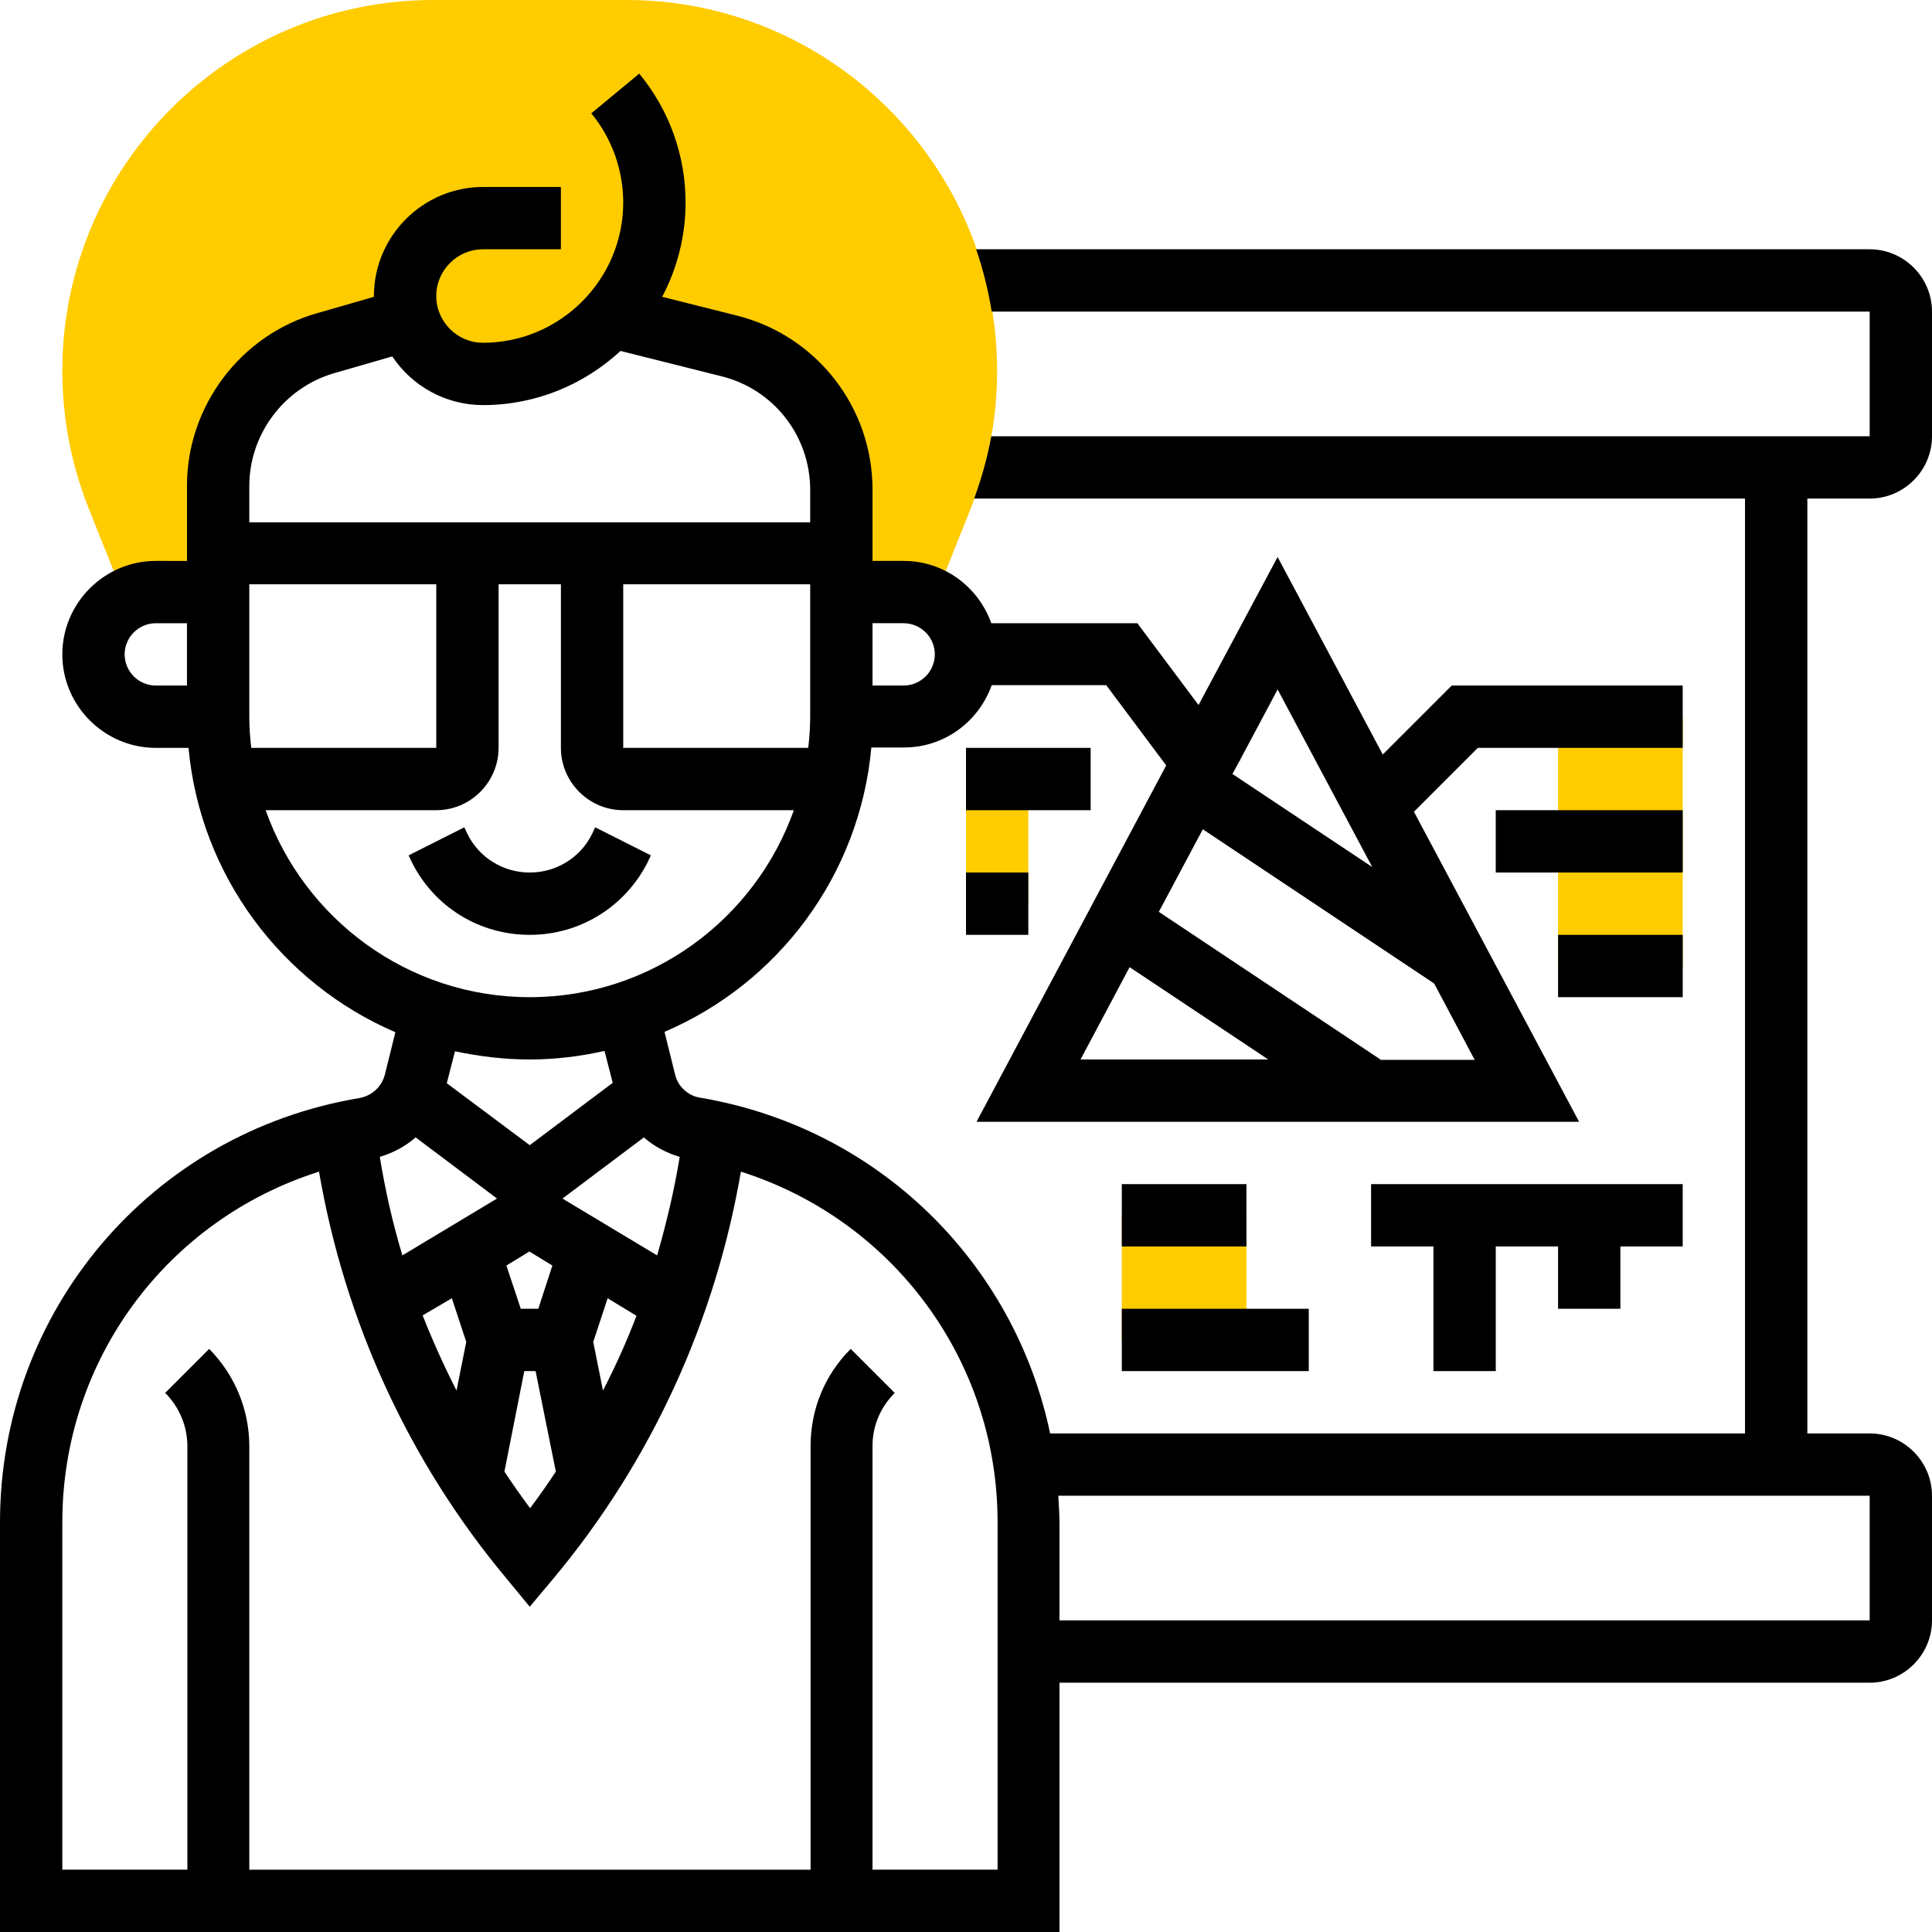
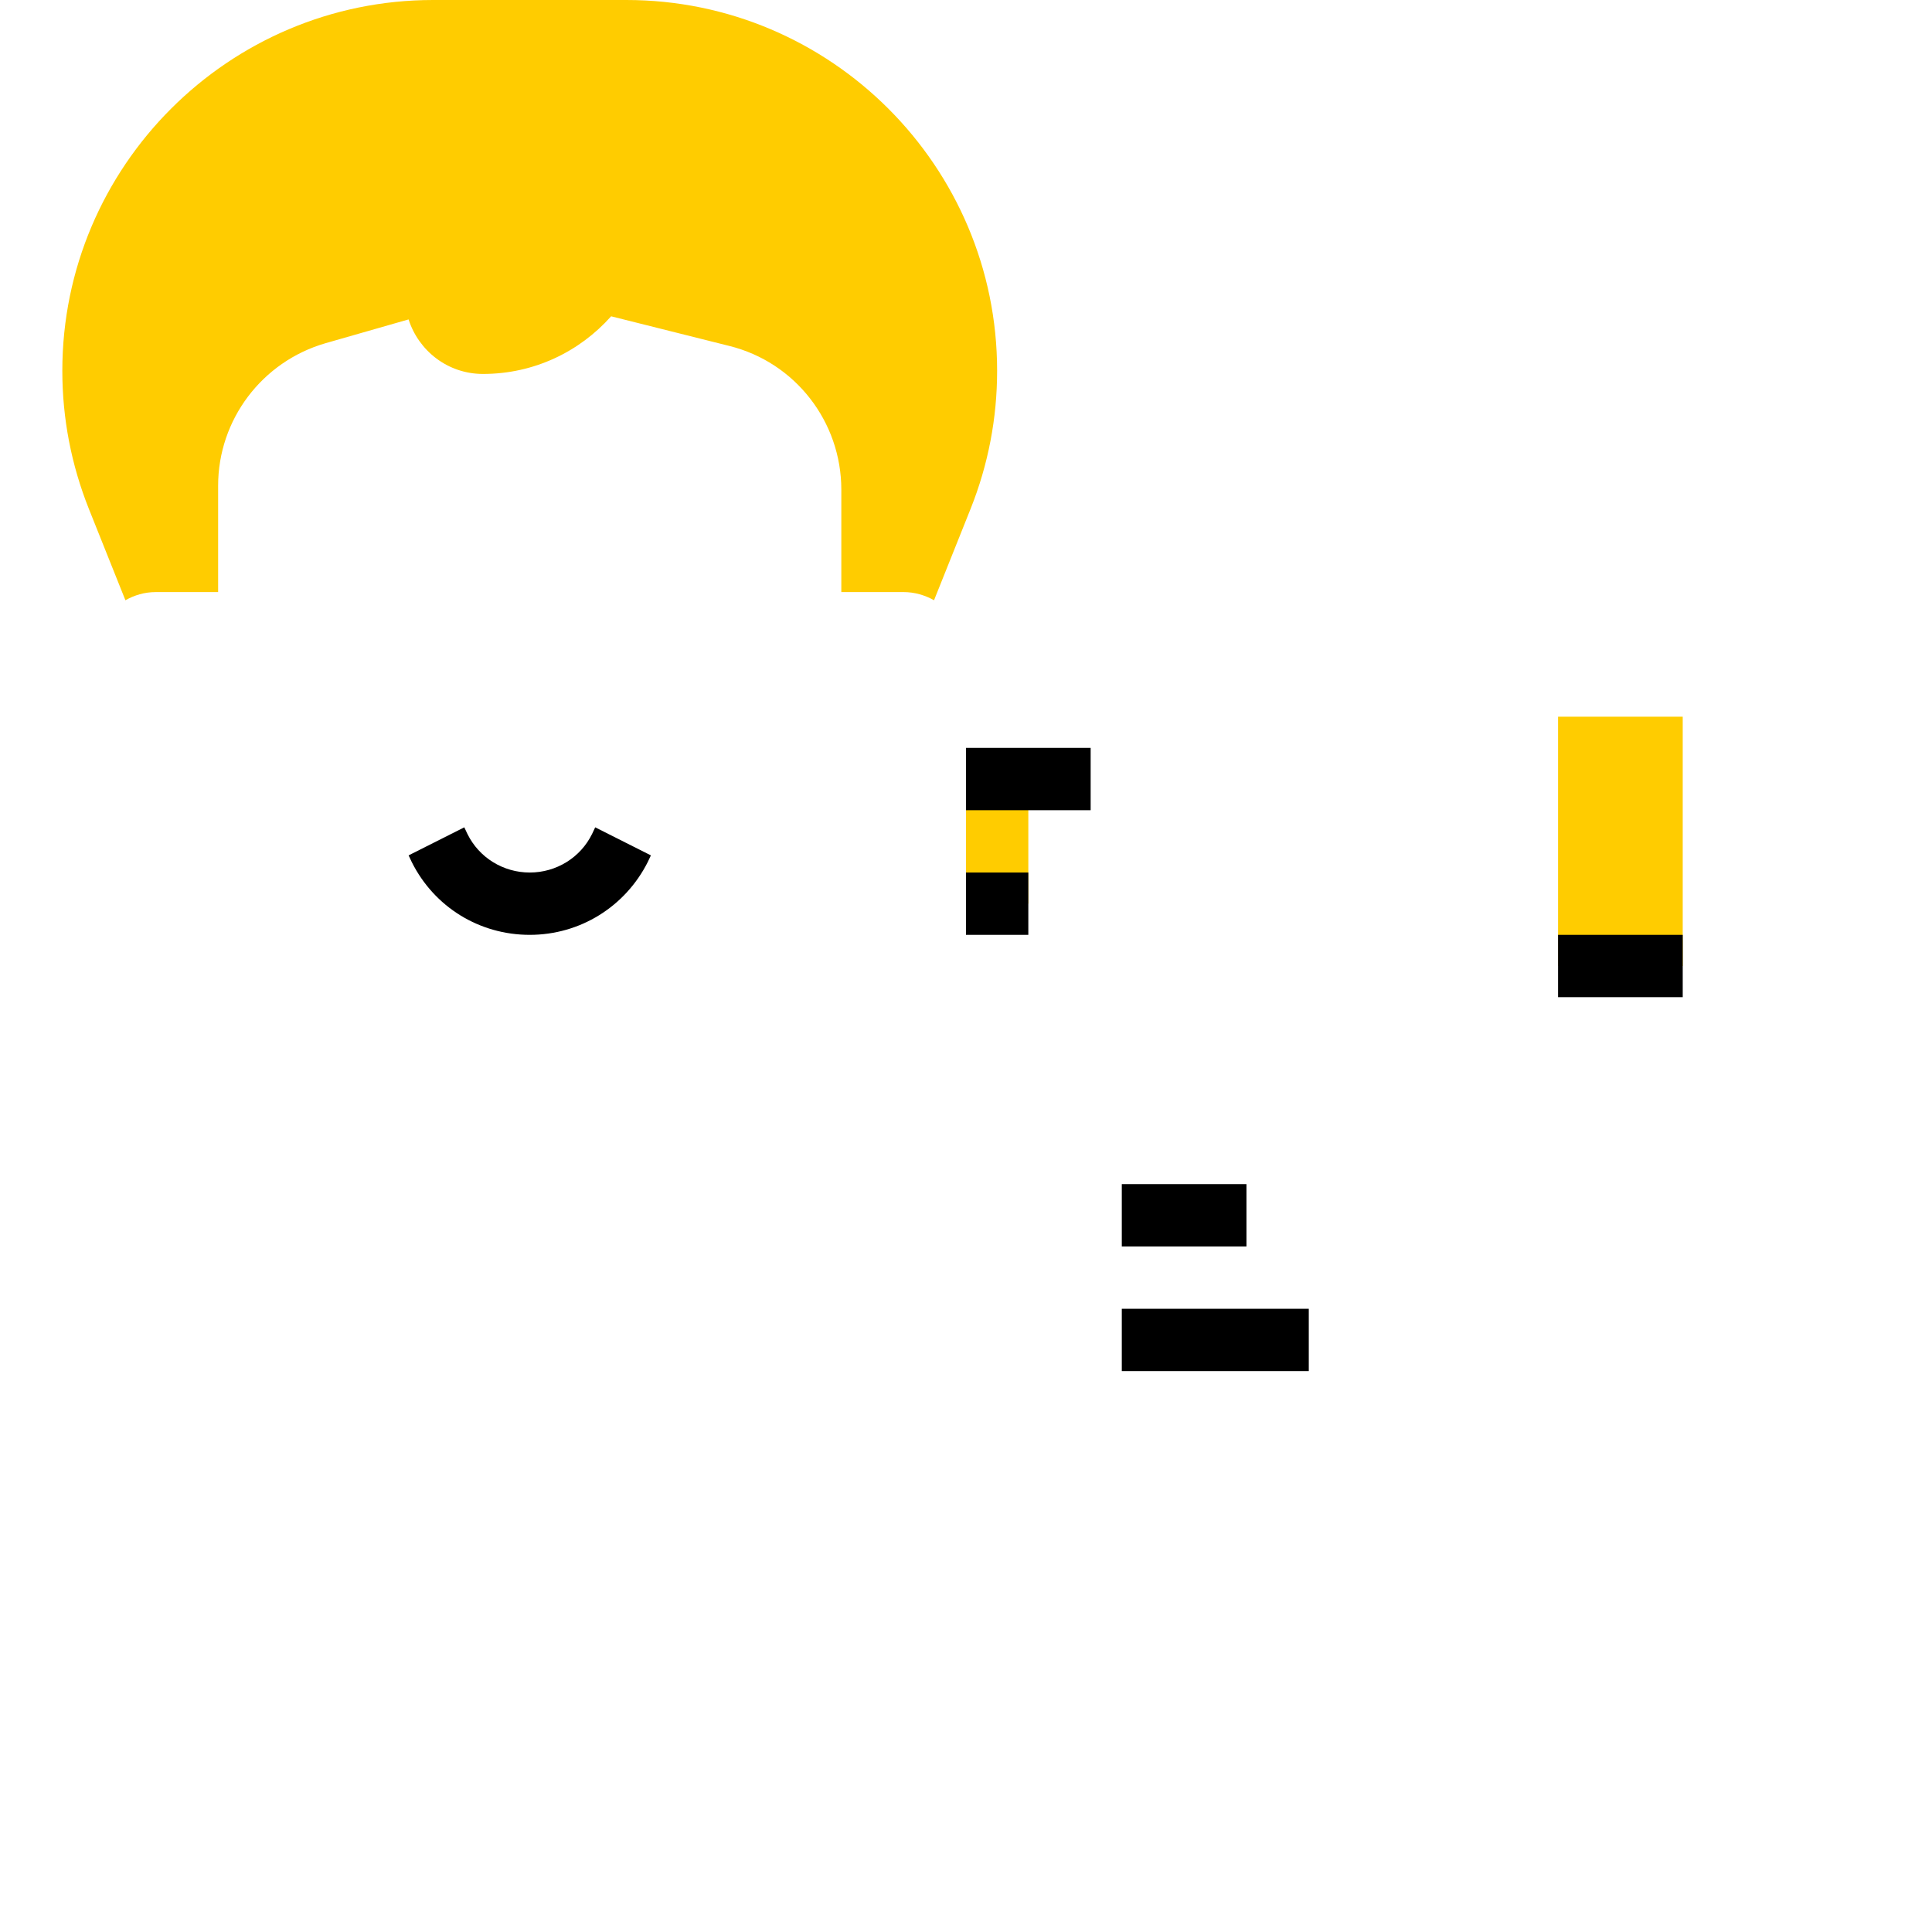
<svg xmlns="http://www.w3.org/2000/svg" version="1.1" id="_x33_0" x="0px" y="0px" viewBox="0 0 81 81" style="enable-background:new 0 0 81 81;" xml:space="preserve">
  <style type="text/css">
	.st0{fill:#FFCC00;}
</style>
  <g>
    <g>
      <path class="st0" d="M26.26,0h-8.1C9.586,0,2.613,6.973,2.613,15.547c0,1.992,0.376,3.936,1.11,5.781l1.535,3.838    c0.376-0.212,0.8-0.343,1.274-0.343h2.613v-4.458c0-2.776,1.845-5.209,4.507-5.977l3.478-0.996    c0.425,1.323,1.649,2.286,3.119,2.286c2.139,0,4.05-0.931,5.373-2.417l4.948,1.241c2.776,0.686,4.703,3.184,4.703,6.026v4.295    h2.613c0.457,0,0.898,0.131,1.274,0.343l1.535-3.838c0.735-1.845,1.11-3.789,1.11-5.781C41.806,6.973,34.833,0,26.26,0L26.26,0z" />
    </g>
    <g>
      <path class="st0" d="M65.323,30.048h5.226V40.5h-5.226V30.048z" />
    </g>
    <g>
-       <path class="st0" d="M47.032,50.952h5.226v5.226h-5.226V50.952z" />
-     </g>
+       </g>
    <g>
      <path class="st0" d="M40.5,32.661h2.613v5.226H40.5V32.661z" />
    </g>
    <g>
      <path d="M27.158,36.14l0.131-0.278l-2.335-1.176l-0.131,0.278c-0.49,0.996-1.502,1.617-2.613,1.617    c-1.11,0-2.123-0.621-2.613-1.617l-0.131-0.278l-2.335,1.176l0.131,0.278c0.947,1.894,2.842,3.054,4.948,3.054    S26.211,38.018,27.158,36.14z" />
-       <path d="M78.387,20.903c1.437,0,2.613-1.176,2.613-2.613v-5.226c0-1.437-1.176-2.613-2.613-2.613H40.925    c0.294,0.849,0.506,1.715,0.653,2.613h36.809v5.226H41.561c-0.163,0.882-0.408,1.764-0.719,2.613h32.318v39.194H44.027    c-1.502-7.153-7.202-12.82-14.681-14.077c-0.506-0.082-0.931-0.474-1.045-0.98l-0.441-1.78c4.752-2.025,8.182-6.549,8.672-11.921    h1.372c1.698,0,3.135-1.094,3.674-2.613h4.801l2.515,3.364l-7.953,14.943h25.264L59.28,34.033l2.678-2.678h8.59v-2.613h-9.684    l-2.891,2.891l-4.409-8.28l-3.315,6.206l-2.564-3.429h-6.124c-0.539-1.519-1.976-2.613-3.674-2.613h-1.306v-2.989    c0-3.462-2.352-6.467-5.699-7.3l-3.119-0.784c0.621-1.176,0.98-2.531,0.98-3.952c0-1.976-0.686-3.887-1.943-5.405L24.79,4.752    c0.866,1.045,1.339,2.384,1.339,3.74c0,3.233-2.646,5.879-5.879,5.879c-1.078,0-1.96-0.882-1.96-1.96s0.882-1.96,1.96-1.96h3.266    V7.839H20.25c-2.515,0-4.573,2.058-4.573,4.573c0,0.016,0,0.033,0,0.033l-2.384,0.686c-3.217,0.915-5.454,3.903-5.454,7.234v3.152    H6.532c-2.156,0-3.919,1.764-3.919,3.919s1.764,3.919,3.919,3.919h1.372c0.49,5.356,3.919,9.88,8.672,11.921l-0.441,1.78    c-0.131,0.506-0.539,0.882-1.061,0.98C6.336,47.49,0,54.969,0,63.82V81h44.419V70.548h33.968c1.437,0,2.613-1.176,2.613-2.613    V62.71c0-1.437-1.176-2.613-2.613-2.613h-2.613V20.903H78.387z M47.359,40.549l5.814,3.87h-7.871L47.359,40.549z M57.876,44.419    l-9.292-6.189l1.845-3.462l9.7,6.467l1.698,3.201h-3.952V44.419z M53.565,28.905l3.968,7.447l-5.863-3.903l0.294-0.539    l0.033-0.016l-0.016-0.016L53.565,28.905z M22.569,54.871h-0.735l-0.604-1.813l0.964-0.588l0.964,0.588L22.569,54.871z     M18.944,54.43l0.604,1.829L19.14,58.3c-0.523-1.029-0.996-2.074-1.421-3.152L18.944,54.43z M21.981,57.484h0.474l0.849,4.213    c-0.343,0.523-0.702,1.029-1.078,1.535c-0.376-0.506-0.735-1.013-1.078-1.535L21.981,57.484z M25.28,58.3l-0.408-2.041    l0.604-1.829l1.208,0.735C26.276,56.243,25.802,57.288,25.28,58.3L25.28,58.3z M28.497,48.502    c-0.229,1.404-0.555,2.776-0.947,4.132l-3.968-2.384l3.413-2.564C27.419,48.061,27.942,48.339,28.497,48.502L28.497,48.502z     M26.129,24.496h7.839v5.552c0,0.441-0.033,0.882-0.082,1.306h-7.757V24.496z M37.887,26.129c0.719,0,1.306,0.588,1.306,1.306    s-0.588,1.306-1.306,1.306h-1.306v-2.613H37.887z M14.012,15.645l2.433-0.702c0.817,1.225,2.221,2.041,3.805,2.041    c2.221,0,4.246-0.866,5.765-2.27l4.23,1.061c2.188,0.539,3.723,2.499,3.723,4.769v1.355H10.452v-1.519    C10.452,18.192,11.921,16.249,14.012,15.645z M10.452,30.048v-5.552h7.839v6.859h-7.757C10.484,30.93,10.452,30.489,10.452,30.048    z M5.226,27.435c0-0.719,0.588-1.306,1.306-1.306h1.306v2.613H6.532C5.814,28.742,5.226,28.154,5.226,27.435z M11.137,33.968    h7.153c1.437,0,2.613-1.176,2.613-2.613v-6.859h2.613v6.859c0,1.437,1.176,2.613,2.613,2.613h7.153    c-1.617,4.556-5.961,7.839-11.072,7.839S12.754,38.524,11.137,33.968z M22.21,44.419c1.078,0,2.123-0.131,3.135-0.359l0.343,1.339    l-3.478,2.613l-3.478-2.597l0.343-1.339C20.087,44.289,21.132,44.419,22.21,44.419z M17.425,47.685l3.413,2.564l-3.968,2.384    c-0.408-1.355-0.719-2.727-0.947-4.132C16.478,48.339,17,48.061,17.425,47.685L17.425,47.685z M41.806,78.387h-5.226V60.636    c0-0.849,0.327-1.633,0.931-2.237l-1.845-1.845c-1.094,1.094-1.682,2.531-1.682,4.083v17.751H10.452V60.636    c0-1.535-0.604-2.989-1.682-4.083l-1.845,1.845c0.588,0.588,0.931,1.388,0.931,2.237v17.751H2.613V63.82    c0-6.826,4.409-12.689,10.762-14.698c1.078,6.271,3.756,12.134,7.839,17.033l0.996,1.208l1.013-1.208    c4.083-4.899,6.761-10.762,7.839-17.033c6.336,2.009,10.762,7.871,10.762,14.698v14.567H41.806z M78.387,67.935H44.419V63.82    c0-0.376-0.033-0.751-0.049-1.11h34.017V67.935z" />
-       <path d="M62.71,33.968h7.839v2.613H62.71V33.968z" />
      <path d="M47.032,49.645h5.226v2.613h-5.226V49.645z" />
      <path d="M47.032,54.871h7.839v2.613h-7.839V54.871z" />
-       <path d="M67.935,54.871v-2.613h2.613v-2.613H57.484v2.613h2.613v5.226h2.613v-5.226h2.613v2.613H67.935z" />
      <path d="M40.5,31.355h5.226v2.613H40.5V31.355z" />
      <path d="M65.323,39.194h5.226v2.613h-5.226V39.194z" />
      <path d="M40.5,36.581h2.613v2.613H40.5V36.581z" />
    </g>
  </g>
</svg>